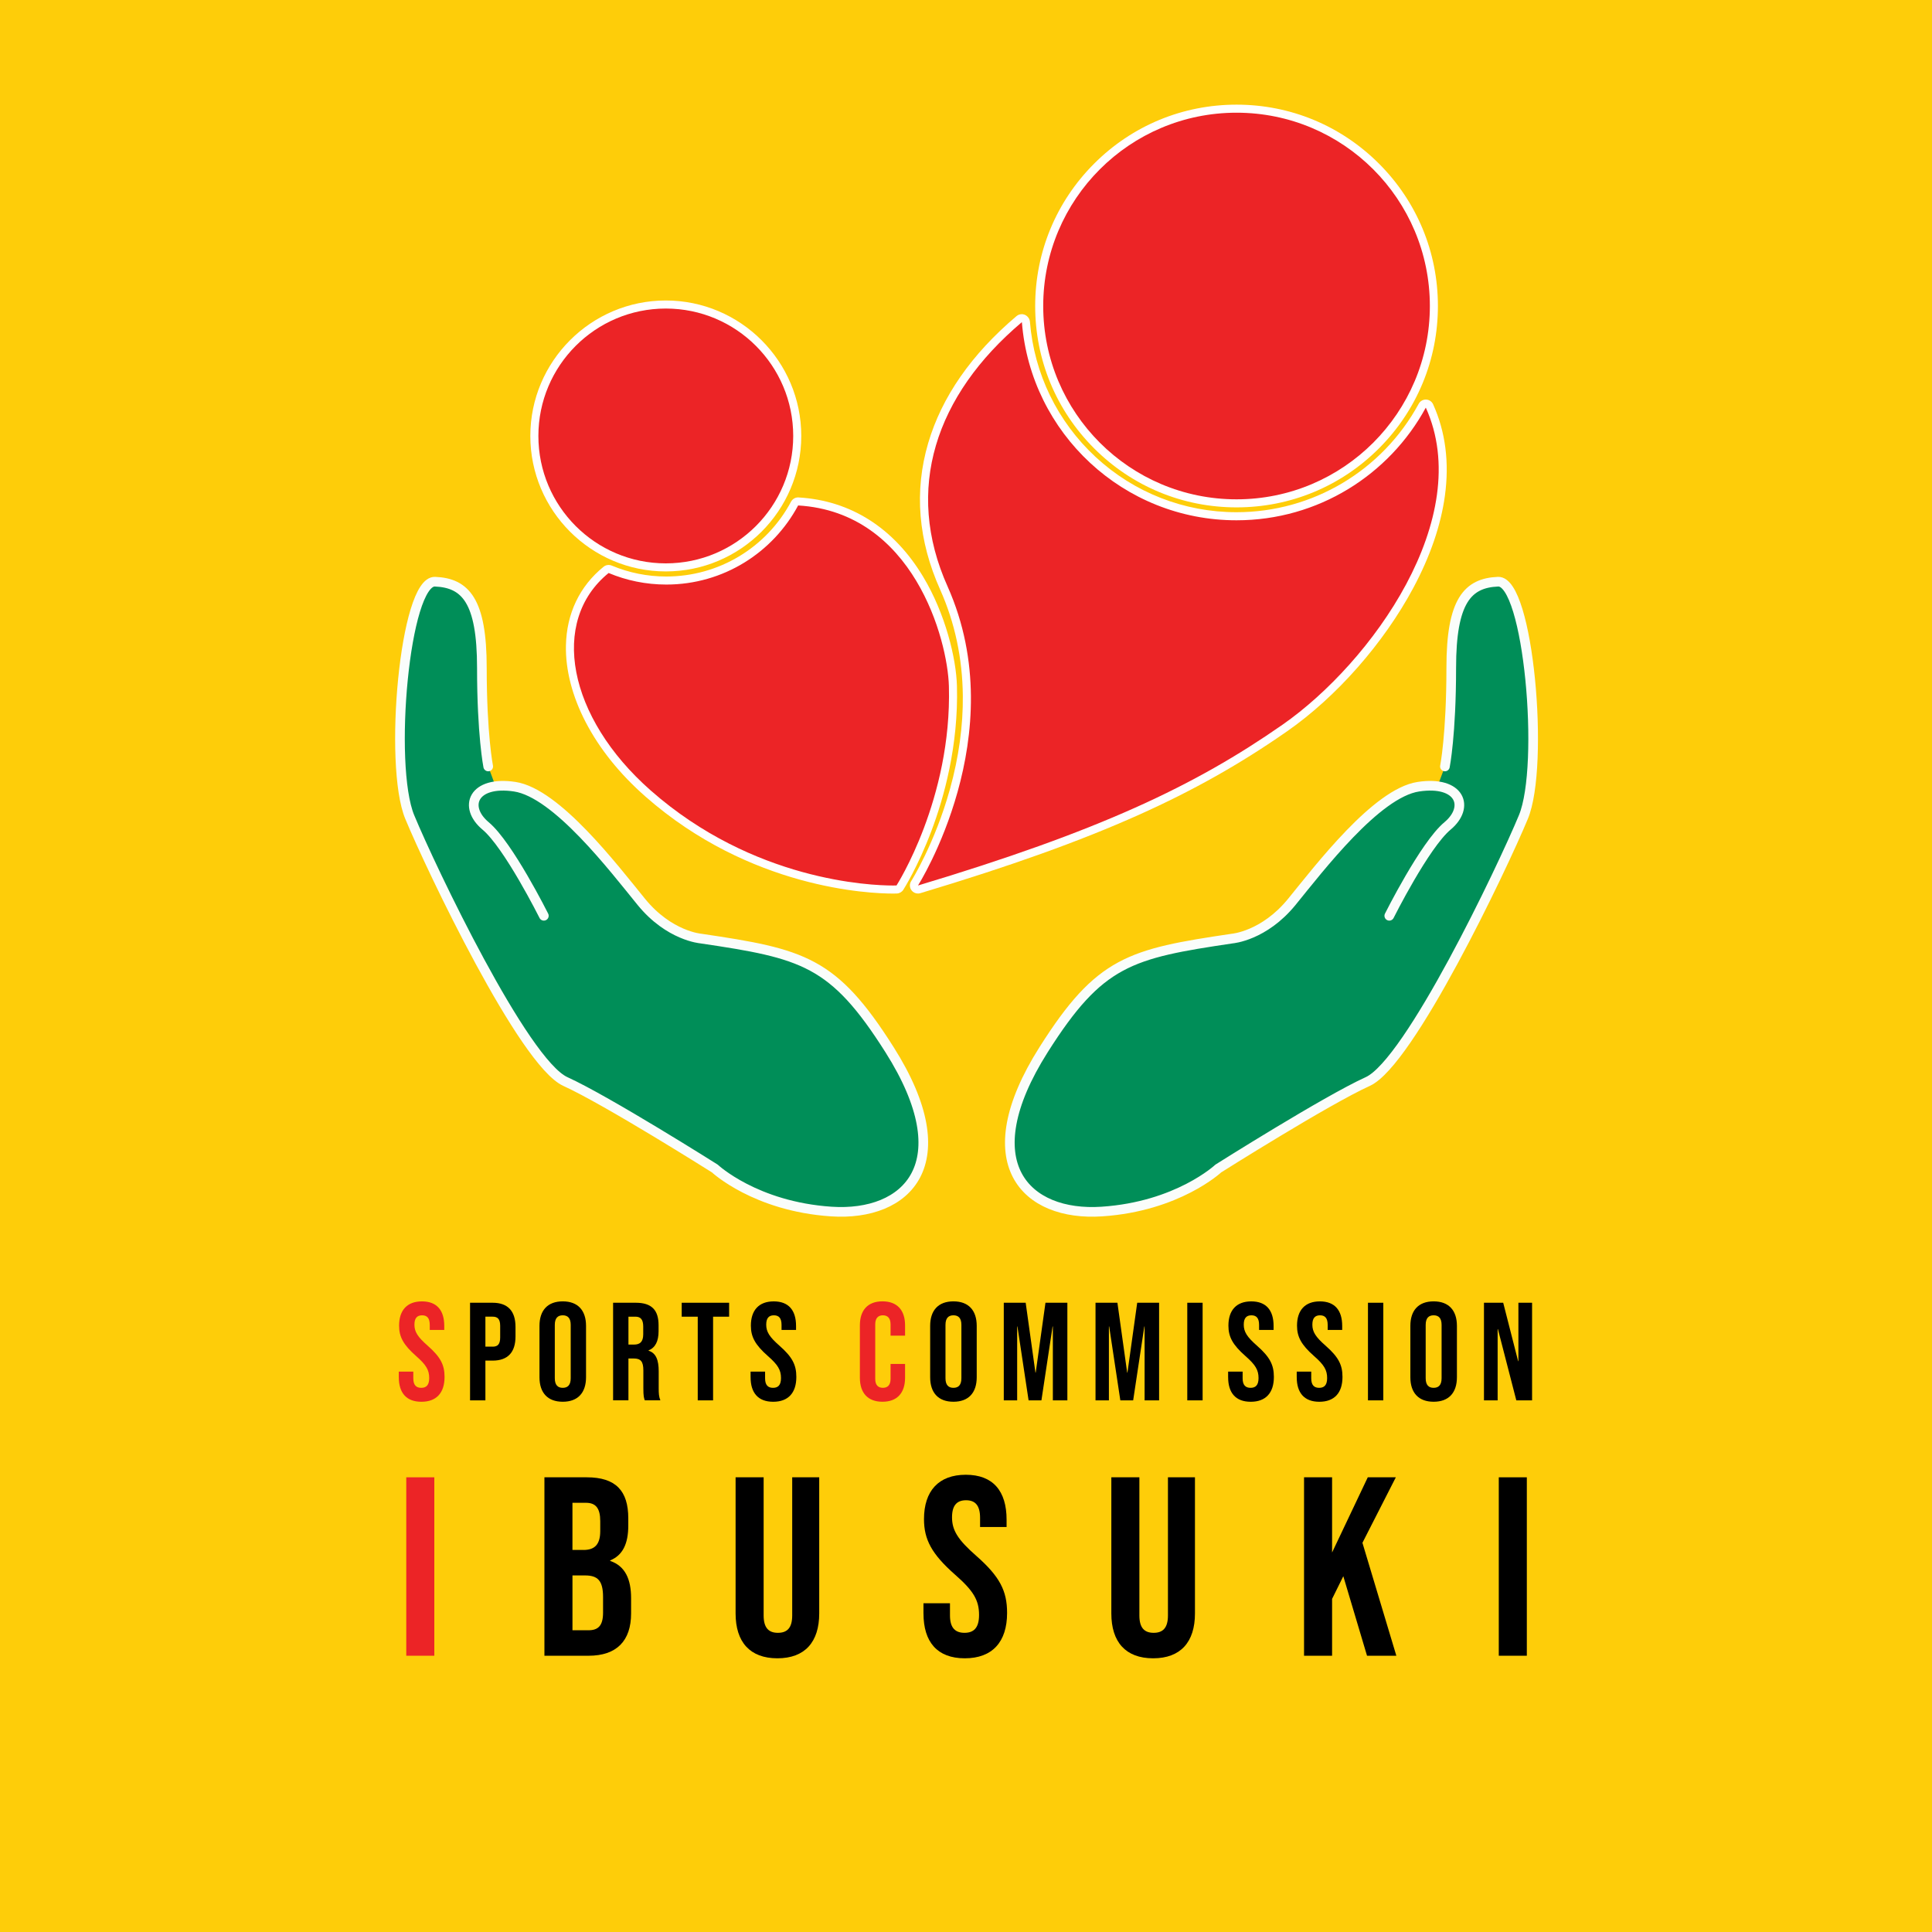
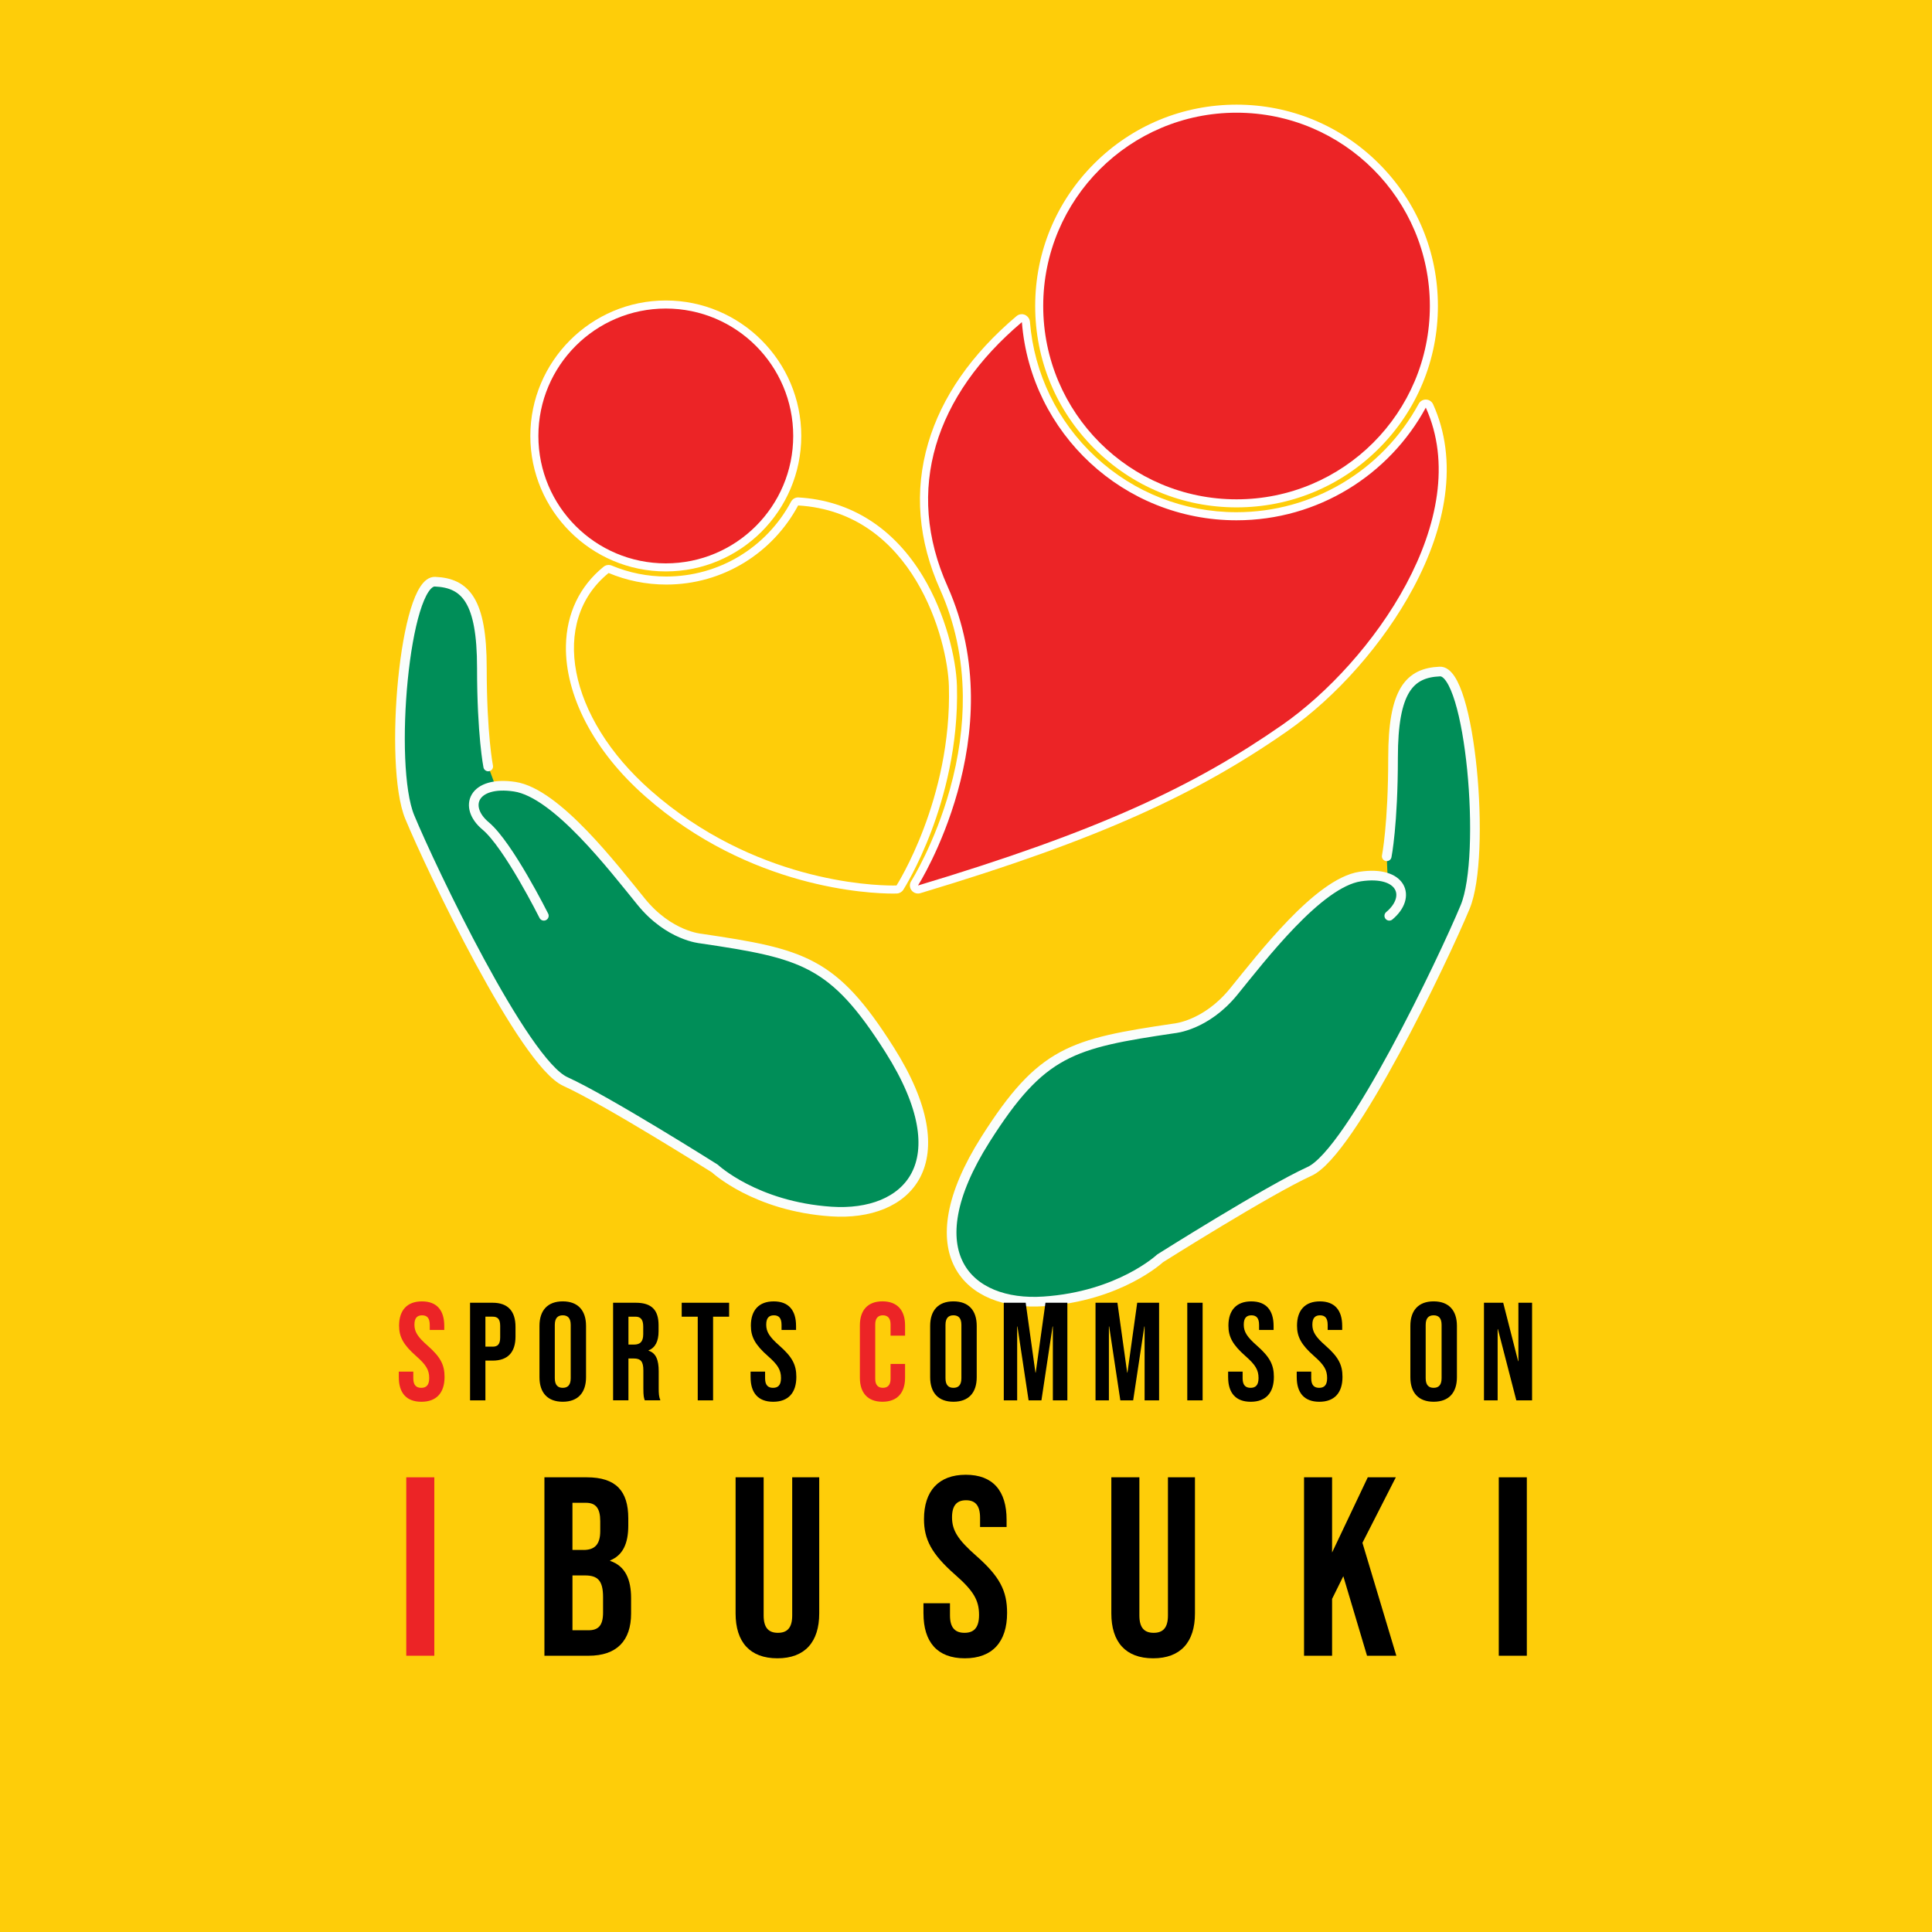
<svg xmlns="http://www.w3.org/2000/svg" id="Layer_2" data-name="Layer 2" viewBox="0 0 1200 1200">
  <defs>
    <style>
      .cls-1 {
        fill: #008e58;
        stroke: #fafdfb;
        stroke-linecap: round;
        stroke-linejoin: round;
        stroke-width: 6px;
      }

      .cls-2 {
        fill: #fff;
      }

      .cls-3 {
        fill: #ec2426;
      }

      .cls-4 {
        fill: #fecd09;
      }
    </style>
  </defs>
  <g id="Text">
    <g>
      <rect class="cls-4" y="0" width="1200" height="1200" />
      <g>
        <g>
          <g>
            <path class="cls-1" d="M337.79,568.81s-22.01-44.01-36.15-55.8c-14.15-11.79-7.86-28.29,18.08-24.37,25.94,3.93,61.31,50.3,78.6,71.52,17.29,21.22,36.94,22.79,36.94,22.79,63.66,9.43,82.35,13.94,117.2,68.96,44.79,70.72,11,103.75-36.15,100.6-47.16-3.14-72.31-26.72-72.31-26.72,0,0-66.89-42.24-92.83-54.03-25.94-11.79-83.31-132.04-96.67-164.27-13.36-32.22-3.14-146.98,15.72-146.19,18.86.79,29.08,11.79,29.08,53.45s3.93,61.31,3.93,61.31" />
-             <path class="cls-1" d="M862.91,568.81s22.01-44.01,36.15-55.8c14.15-11.79,7.86-28.29-18.08-24.37-25.94,3.93-61.31,50.3-78.6,71.52-17.29,21.22-36.94,22.79-36.94,22.79-63.66,9.43-82.35,13.94-117.2,68.96-44.79,70.72-11,103.75,36.15,100.6,47.16-3.14,72.31-26.72,72.31-26.72,0,0,66.89-42.24,92.83-54.03,25.94-11.79,83.31-132.04,96.67-164.27,13.36-32.22,3.14-146.98-15.72-146.19-18.86.79-29.08,11.79-29.08,53.45s-3.93,61.31-3.93,61.31" />
+             <path class="cls-1" d="M862.91,568.81c14.15-11.79,7.86-28.29-18.08-24.37-25.94,3.93-61.31,50.3-78.6,71.52-17.29,21.22-36.94,22.79-36.94,22.79-63.66,9.43-82.35,13.94-117.2,68.96-44.79,70.72-11,103.75,36.15,100.6,47.16-3.14,72.31-26.72,72.31-26.72,0,0,66.89-42.24,92.83-54.03,25.94-11.79,83.31-132.04,96.67-164.27,13.36-32.22,3.14-146.98-15.72-146.19-18.86.79-29.08,11.79-29.08,53.45s-3.93,61.31-3.93,61.31" />
          </g>
          <g>
            <g>
              <g>
-                 <path class="cls-3" d="M554.62,552.5c-14.09,0-87.64-2.88-152.12-59.67-30.98-27.28-49.11-61.59-48.5-91.77.39-19.21,8.15-35.49,22.46-47.1.45-.37,1.01-.56,1.58-.56.33,0,.65.06.97.19,11.06,4.64,22.79,6.99,34.87,6.99,33.39,0,63.92-18.32,79.67-47.81.44-.82,1.29-1.32,2.2-1.32.05,0,.1,0,.15,0,39.87,2.37,63,27.46,75.38,48.09,13.6,22.66,20.15,49.78,20.6,66.61,1.89,70.08-32.59,124.63-32.93,125.17-.44.69-1.19,1.11-2,1.15,0,0-.8.03-2.32.03Z" />
                <path class="cls-2" d="M495.75,313.95c71.63,4.26,92.85,83.33,93.63,112.27,1.89,70.12-32.54,123.76-32.54,123.76,0,0-.77.03-2.22.03-13.54,0-86.52-2.73-150.47-59.05-51.58-45.43-62.88-105.22-26.12-135.06,11.03,4.62,23.13,7.18,35.83,7.18,35.46,0,66.26-19.9,81.88-49.13M495.75,308.95c-1.84,0-3.54,1.01-4.41,2.64-15.32,28.67-45,46.49-77.47,46.49-11.74,0-23.15-2.28-33.9-6.79-.62-.26-1.28-.39-1.93-.39-1.13,0-2.24.38-3.15,1.12-14.89,12.09-22.98,29.03-23.38,48.99-.3,15.09,3.94,31.53,12.27,47.54,8.61,16.55,21.09,32.08,37.07,46.16,65.16,57.39,139.53,60.3,153.77,60.3,1.51,0,2.33-.03,2.42-.04,1.63-.07,3.12-.92,4-2.29.36-.57,8.99-14.11,17.45-36.52,7.8-20.65,16.88-53.04,15.88-90.07-.46-17.15-7.12-44.78-20.96-67.83-18.2-30.32-44.96-47.37-77.37-49.29-.1,0-.2,0-.3,0h0Z" />
              </g>
              <g>
                <path class="cls-3" d="M413.54,352.42c-45.02,0-81.64-36.62-81.64-81.64s36.62-81.64,81.64-81.64,81.64,36.62,81.64,81.64-36.62,81.64-81.64,81.64Z" />
                <path class="cls-2" d="M413.54,191.64c43.71,0,79.14,35.43,79.14,79.14s-35.43,79.14-79.14,79.14-79.14-35.43-79.14-79.14,35.43-79.14,79.14-79.14M413.54,186.64c-46.4,0-84.14,37.75-84.14,84.14s37.75,84.14,84.14,84.14,84.14-37.75,84.14-84.14-37.75-84.14-84.14-84.14h0Z" />
              </g>
            </g>
            <g>
              <g>
                <path class="cls-3" d="M570.17,552.5c-.77,0-1.51-.36-1.99-.99-.63-.83-.68-1.97-.12-2.85.15-.23,14.84-23.55,24.35-57.71,8.74-31.39,14.78-78.66-6.11-125.58-13.5-30.08-15.99-60.17-7.39-89.43,8.3-28.23,26.5-54.38,54.09-77.7.45-.38,1.03-.59,1.61-.59.1,0,.19,0,.29.02.69.08,1.31.44,1.72,1,0,0,.1.13.1.14.28.38.45.83.49,1.3,2.63,32.76,17.4,63.16,41.6,85.59,24.32,22.55,56,34.98,89.19,34.98,48.16,0,92.37-26.31,115.38-68.67.44-.81,1.28-1.31,2.2-1.31.03,0,.06,0,.09,0,.95.03,1.8.6,2.19,1.47,9.95,21.99,15.9,59.25-12.22,111.81-18.2,34.03-47.21,67-77.59,88.19-58.77,40.99-120.34,68.16-227.16,100.24-.24.07-.48.11-.72.11Z" />
                <path class="cls-2" d="M634.62,200.15s.07.1.11.14c5.53,68.77,63.08,122.87,133.28,122.87,50.77,0,94.93-28.3,117.58-69.98,30.89,68.32-33.62,158.32-88.96,196.92-54.45,37.97-113.98,66.12-226.45,99.9,0,0,59.49-93.4,18.42-185.65-27.08-60.33-7.67-118.82,46.03-164.2M634.62,195.15c-1.18,0-2.32.41-3.23,1.18-27.97,23.64-46.44,50.19-54.88,78.9-8.77,29.84-6.24,60.52,7.51,91.16,9.06,20.35,13.78,42.47,14.01,65.74.19,18.72-2.5,38.23-7.99,57.99-9.4,33.84-23.95,56.96-24.1,57.19-1.12,1.76-1.03,4.04.23,5.7.96,1.27,2.45,1.98,3.99,1.98.48,0,.96-.07,1.44-.21,56.04-16.83,99.12-32.27,135.59-48.6,33.82-15.14,63.14-31.66,92.28-51.98,30.69-21.41,59.99-54.7,78.37-89.06,10.49-19.61,17.08-38.82,19.6-57.12,2.85-20.72.39-39.86-7.31-56.9-.78-1.73-2.48-2.87-4.37-2.94-.06,0-.12,0-.18,0-1.83,0-3.52,1-4.39,2.61-22.57,41.55-65.94,67.36-113.19,67.36-32.56,0-63.63-12.18-87.49-34.31-23.73-22-38.22-51.82-40.8-83.96-.08-.94-.41-1.84-.98-2.59l-.06-.08-.04-.05c-.82-1.11-2.07-1.83-3.44-1.99-.19-.02-.39-.03-.58-.03h0Z" />
              </g>
              <g>
                <path class="cls-3" d="M768.04,312.65c-67.59,0-122.58-54.99-122.58-122.57s54.99-122.57,122.58-122.57,122.57,54.99,122.57,122.57-54.99,122.57-122.57,122.57Z" />
                <path class="cls-2" d="M768.04,70c66.32,0,120.07,53.76,120.07,120.07s-53.76,120.07-120.07,120.07-120.08-53.76-120.08-120.07,53.76-120.07,120.08-120.07M768.04,65c-33.41,0-64.82,13.01-88.44,36.63s-36.63,55.03-36.63,88.44,13.01,64.82,36.63,88.44,55.03,36.63,88.44,36.63,64.82-13.01,88.44-36.63c23.62-23.62,36.63-55.03,36.63-88.44s-13.01-64.82-36.63-88.44c-23.62-23.62-55.03-36.63-88.44-36.63h0Z" />
              </g>
            </g>
          </g>
        </g>
        <g>
          <path class="cls-3" d="M252.34,917.58h17.42v110.83h-17.42v-110.83Z" />
          <path d="M338.15,917.58h26.28c18.05,0,25.81,8.39,25.81,25.49v4.43c0,11.4-3.48,18.53-11.24,21.69v.32c9.34,3.17,12.98,11.4,12.98,23.12v9.5c0,17.1-9.03,26.28-26.44,26.28h-27.39v-110.83ZM362.37,962.71c6.49,0,10.45-2.85,10.45-11.72v-6.18c0-7.92-2.69-11.4-8.87-11.4h-8.39v29.29h6.81ZM365.54,1012.58c5.86,0,9.03-2.69,9.03-10.93v-9.66c0-10.29-3.32-13.46-11.24-13.46h-7.76v34.04h9.97Z" />
          <path d="M456.89,1002.13v-84.55h17.42v85.82c0,7.92,3.32,10.77,8.87,10.77s8.87-2.85,8.87-10.77v-85.82h16.78v84.55c0,17.73-8.87,27.87-25.97,27.87s-25.97-10.13-25.97-27.87Z" />
          <path d="M573.58,1002.13v-6.33h16.47v7.6c0,7.92,3.48,10.77,9.03,10.77s9.03-2.85,9.03-11.08c0-9.18-3.48-15.04-14.88-25.02-14.57-12.83-19.32-21.85-19.32-34.52,0-17.42,9.03-27.55,25.97-27.55s25.33,10.13,25.33,27.87v4.59h-16.47v-5.7c0-7.92-3.17-10.93-8.71-10.93s-8.71,3.01-8.71,10.61c0,8.08,3.64,13.93,15.04,23.91,14.57,12.82,19.16,21.69,19.16,35.47,0,18.05-9.18,28.18-26.28,28.18s-25.65-10.13-25.65-27.87Z" />
          <path d="M690.27,1002.13v-84.55h17.42v85.82c0,7.92,3.32,10.77,8.87,10.77s8.87-2.85,8.87-10.77v-85.82h16.78v84.55c0,17.73-8.87,27.87-25.97,27.87s-25.97-10.13-25.97-27.87Z" />
          <path d="M809.96,917.58h17.42v46.71l22.17-46.71h17.42l-20.74,40.69,21.06,70.14h-18.21l-14.73-49.4-6.97,14.09v35.31h-17.42v-110.83Z" />
          <path d="M930.92,917.58h17.42v110.83h-17.42v-110.83Z" />
        </g>
        <g>
          <path class="cls-3" d="M247.7,855.41v-3.46h9.01v4.16c0,4.33,1.91,5.89,4.94,5.89s4.94-1.56,4.94-6.06c0-5.02-1.91-8.23-8.14-13.68-7.97-7.02-10.57-11.95-10.57-18.88,0-9.53,4.94-15.07,14.2-15.07s13.86,5.54,13.86,15.24v2.51h-9.01v-3.12c0-4.33-1.73-5.98-4.76-5.98s-4.76,1.65-4.76,5.8c0,4.42,1.99,7.62,8.23,13.08,7.97,7.02,10.48,11.87,10.48,19.4,0,9.87-5.02,15.42-14.38,15.42s-14.03-5.54-14.03-15.24Z" />
          <path d="M291.96,809.16h14.03c9.53,0,14.2,5.28,14.2,14.98v5.98c0,9.7-4.68,14.98-14.2,14.98h-4.5v24.68h-9.53v-60.63ZM305.99,836.44c3.03,0,4.68-1.39,4.68-5.72v-7.19c0-4.33-1.65-5.72-4.68-5.72h-4.5v18.62h4.5Z" />
          <path d="M335.08,855.41v-31.87c0-9.7,5.11-15.24,14.46-15.24s14.46,5.54,14.46,15.24v31.87c0,9.7-5.11,15.24-14.46,15.24s-14.46-5.54-14.46-15.24ZM354.48,856.02v-33.08c0-4.33-1.91-5.98-4.94-5.98s-4.94,1.65-4.94,5.98v33.08c0,4.33,1.91,5.98,4.94,5.98s4.94-1.65,4.94-5.98Z" />
          <path d="M380.81,809.16h14.12c9.87,0,14.12,4.59,14.12,13.94v3.72c0,6.24-1.99,10.22-6.24,11.95v.17c4.76,1.47,6.32,5.98,6.32,12.82v10.65c0,2.94.09,5.11,1.04,7.36h-9.7c-.52-1.56-.87-2.51-.87-7.45v-11.09c0-5.63-1.65-7.45-5.98-7.45h-3.29v25.98h-9.53v-60.63ZM393.8,835.14c3.55,0,5.72-1.56,5.72-6.41v-4.68c0-4.33-1.47-6.24-4.85-6.24h-4.33v17.32h3.46Z" />
          <path d="M433.38,817.82h-9.96v-8.66h29.45v8.66h-9.96v51.97h-9.53v-51.97Z" />
          <path d="M466.2,855.41v-3.46h9.01v4.16c0,4.33,1.91,5.89,4.94,5.89s4.94-1.56,4.94-6.06c0-5.02-1.91-8.23-8.14-13.68-7.97-7.02-10.57-11.95-10.57-18.88,0-9.53,4.94-15.07,14.2-15.07s13.86,5.54,13.86,15.24v2.51h-9.01v-3.12c0-4.33-1.73-5.98-4.76-5.98s-4.76,1.65-4.76,5.8c0,4.42,1.99,7.62,8.23,13.08,7.97,7.02,10.48,11.87,10.48,19.4,0,9.87-5.02,15.42-14.38,15.42s-14.03-5.54-14.03-15.24Z" />
          <path class="cls-3" d="M534.09,855.76v-32.57c0-9.35,4.85-14.9,14.03-14.9s14.03,5.54,14.03,14.9v6.41h-9.01v-7.01c0-3.98-1.91-5.63-4.76-5.63s-4.76,1.65-4.76,5.63v33.86c0,3.98,1.91,5.54,4.76,5.54s4.76-1.56,4.76-5.54v-9.27h9.01v8.57c0,9.35-4.85,14.9-14.03,14.9s-14.03-5.54-14.03-14.9Z" />
          <path d="M577.74,855.41v-31.87c0-9.7,5.11-15.24,14.46-15.24s14.46,5.54,14.46,15.24v31.87c0,9.7-5.11,15.24-14.46,15.24s-14.46-5.54-14.46-15.24ZM597.14,856.02v-33.08c0-4.33-1.91-5.98-4.94-5.98s-4.94,1.65-4.94,5.98v33.08c0,4.33,1.91,5.98,4.94,5.98s4.94-1.65,4.94-5.98Z" />
          <path d="M623.47,809.16h13.6l6.06,43.39h.17l6.06-43.39h13.6v60.63h-9.01v-45.9h-.17l-6.93,45.9h-7.97l-6.93-45.9h-.17v45.9h-8.31v-60.63Z" />
          <path d="M680.45,809.16h13.6l6.06,43.39h.17l6.06-43.39h13.6v60.63h-9.01v-45.9h-.17l-6.93,45.9h-7.97l-6.93-45.9h-.17v45.9h-8.31v-60.63Z" />
          <path d="M737.44,809.16h9.53v60.63h-9.53v-60.63Z" />
          <path d="M762.81,855.41v-3.46h9.01v4.16c0,4.33,1.91,5.89,4.94,5.89s4.94-1.56,4.94-6.06c0-5.02-1.91-8.23-8.14-13.68-7.97-7.02-10.57-11.95-10.57-18.88,0-9.53,4.94-15.07,14.2-15.07s13.86,5.54,13.86,15.24v2.51h-9.01v-3.12c0-4.33-1.73-5.98-4.76-5.98s-4.76,1.65-4.76,5.8c0,4.42,1.99,7.62,8.23,13.08,7.97,7.02,10.48,11.87,10.48,19.4,0,9.87-5.02,15.42-14.38,15.42s-14.03-5.54-14.03-15.24Z" />
          <path d="M805.42,855.41v-3.46h9.01v4.16c0,4.33,1.91,5.89,4.94,5.89s4.94-1.56,4.94-6.06c0-5.02-1.91-8.23-8.14-13.68-7.97-7.02-10.57-11.95-10.57-18.88,0-9.53,4.94-15.07,14.2-15.07s13.86,5.54,13.86,15.24v2.51h-9.01v-3.12c0-4.33-1.73-5.98-4.76-5.98s-4.76,1.65-4.76,5.8c0,4.42,1.99,7.62,8.23,13.08,7.97,7.02,10.48,11.87,10.48,19.4,0,9.87-5.02,15.42-14.38,15.42s-14.03-5.54-14.03-15.24Z" />
-           <path d="M849.67,809.16h9.53v60.63h-9.53v-60.63Z" />
          <path d="M876,855.41v-31.87c0-9.7,5.11-15.24,14.46-15.24s14.46,5.54,14.46,15.24v31.87c0,9.7-5.11,15.24-14.46,15.24s-14.46-5.54-14.46-15.24ZM895.4,856.02v-33.08c0-4.33-1.91-5.98-4.94-5.98s-4.94,1.65-4.94,5.98v33.08c0,4.33,1.91,5.98,4.94,5.98s4.94-1.65,4.94-5.98Z" />
          <path d="M921.72,809.16h11.95l9.27,36.29h.17v-36.29h8.49v60.63h-9.79l-11.43-44.26h-.17v44.26h-8.49v-60.63Z" />
        </g>
      </g>
    </g>
  </g>
</svg>